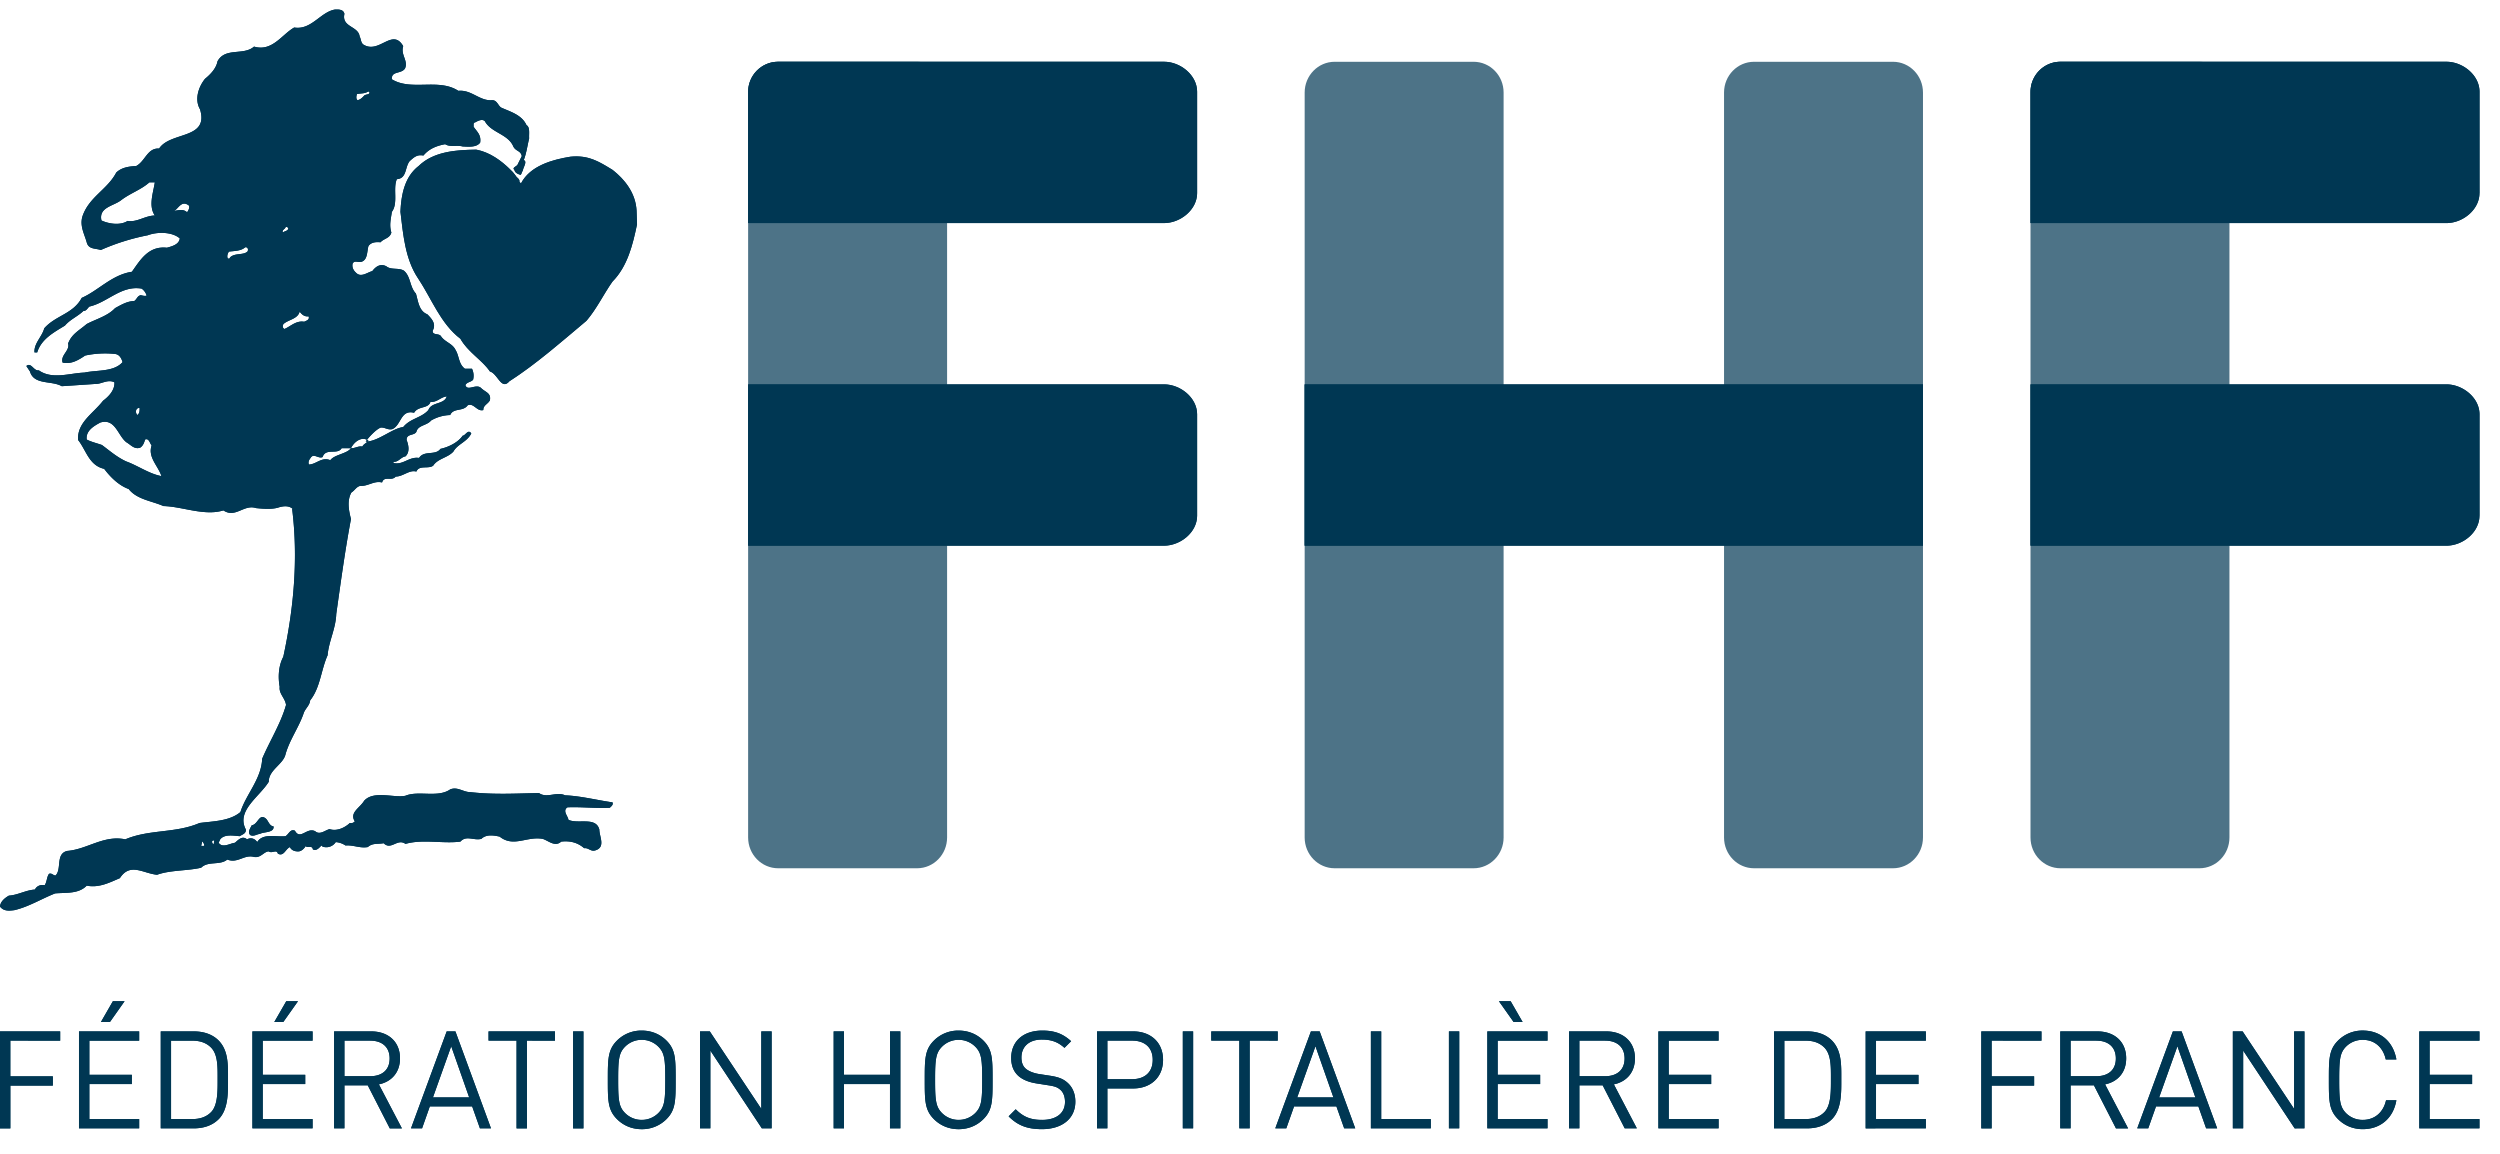
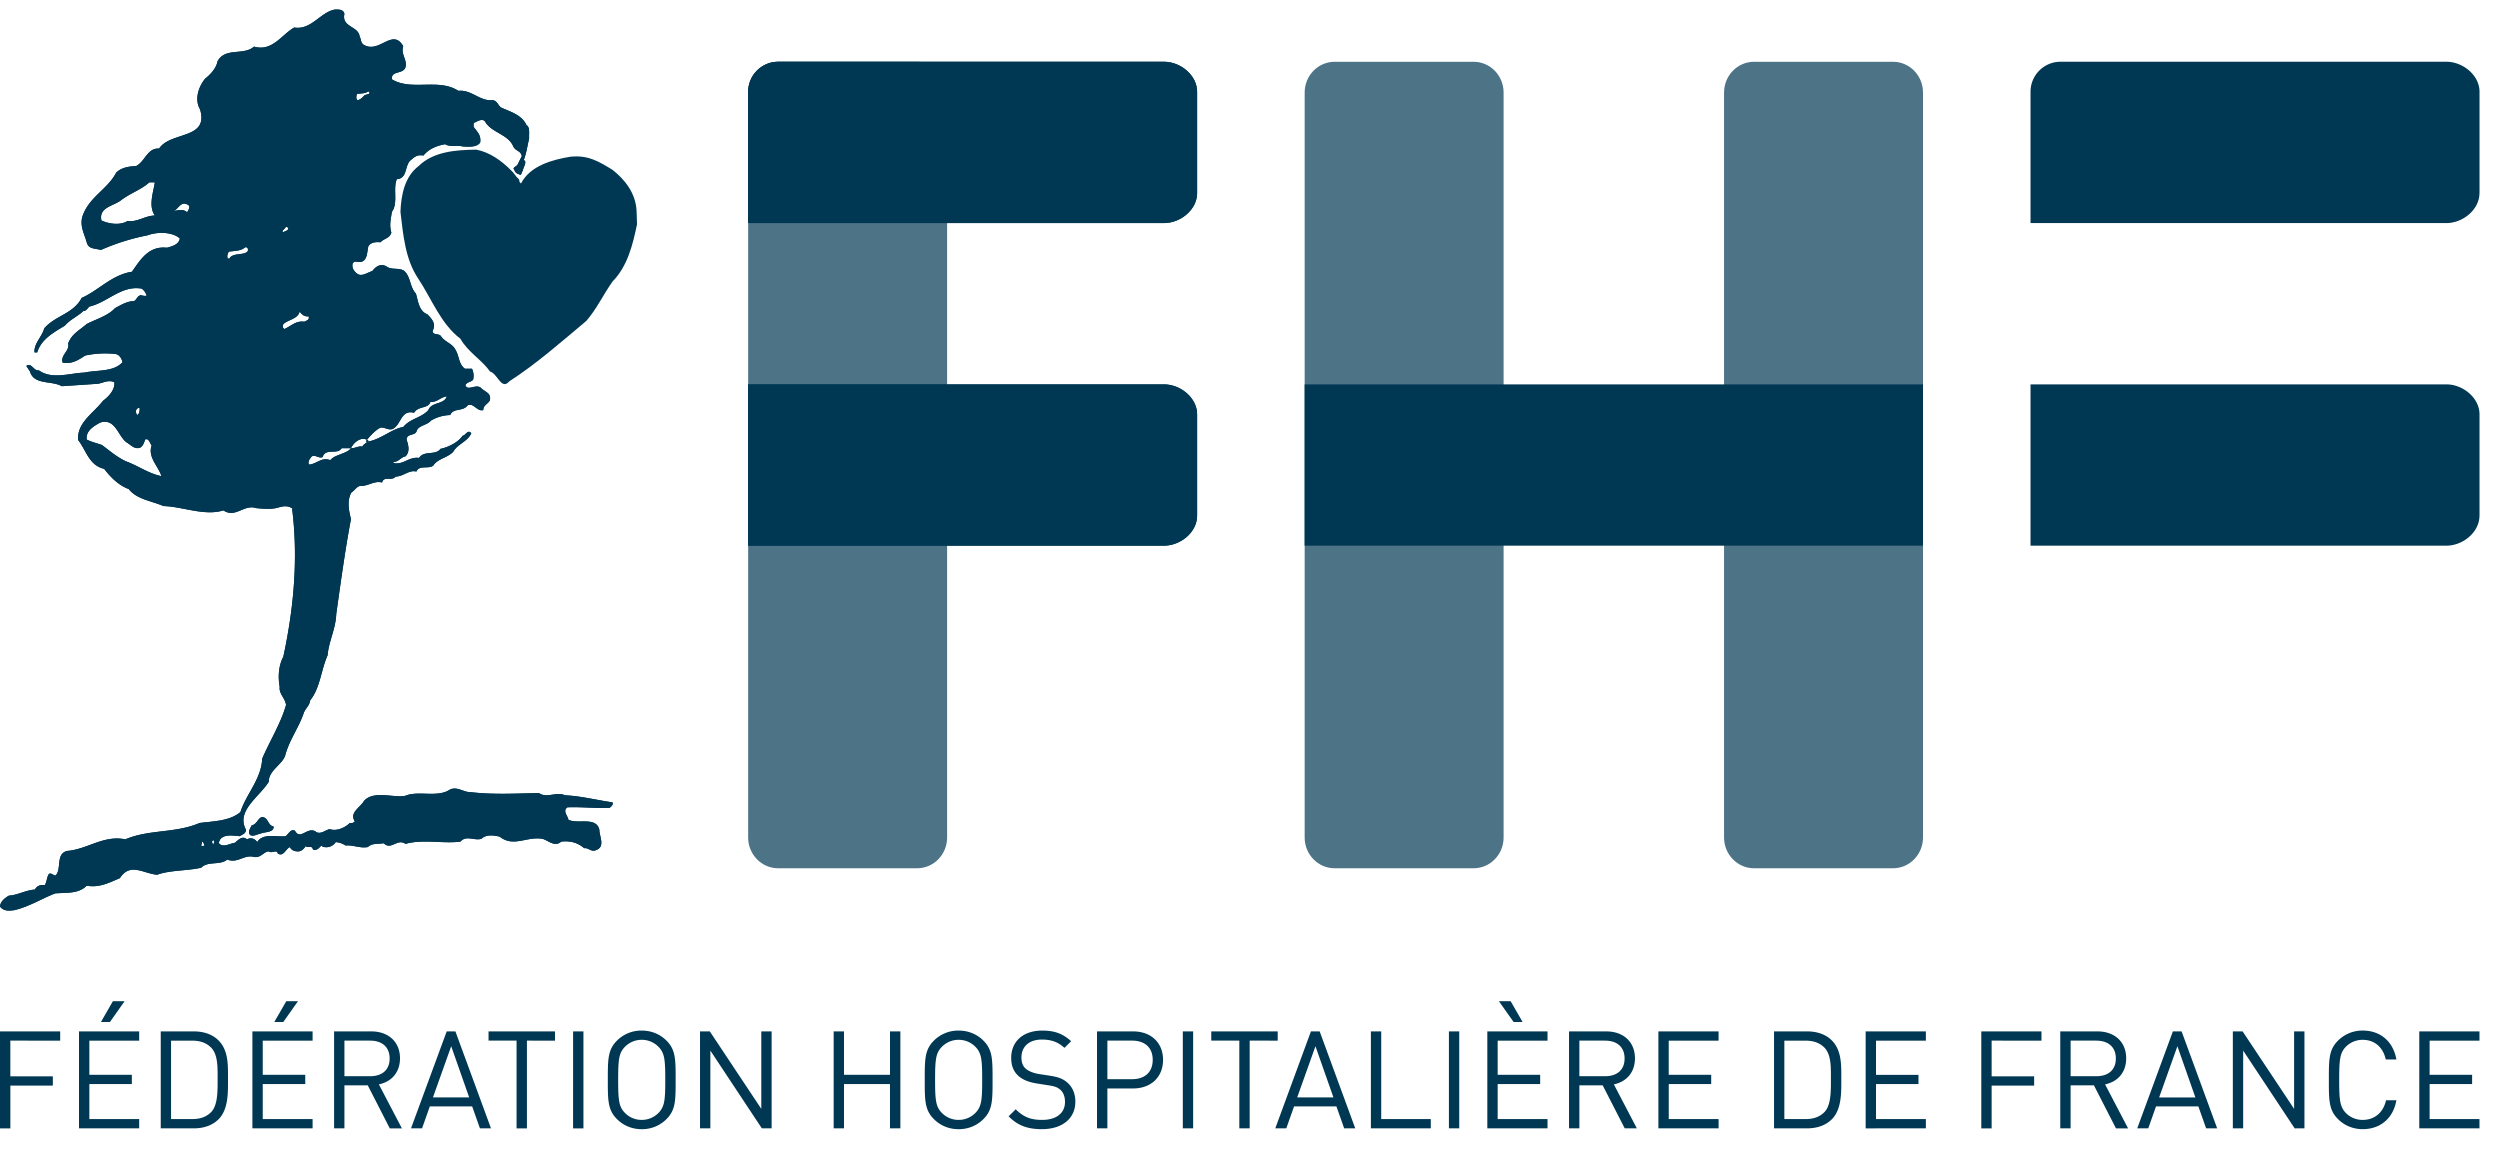
<svg xmlns="http://www.w3.org/2000/svg" width="104" height="48">
  <g fill="#003753" fill-rule="evenodd">
-     <path d="M61.301 2.57c.69 0 1.249.573 1.249 1.28v30.99c0 .707-.56 1.28-1.249 1.28h-5.779c-.69 0-1.248-.573-1.248-1.28V3.85c0-.707.559-1.28 1.248-1.28h5.78zm17.447 0c.689 0 1.248.573 1.248 1.28v30.99c0 .707-.56 1.28-1.248 1.28h-5.78c-.689 0-1.248-.573-1.248-1.28V3.85c0-.707.559-1.28 1.249-1.28h5.78zm-40.598 0c.69 0 1.249.573 1.249 1.28v30.99c0 .707-.559 1.28-1.249 1.28h-5.778c-.69 0-1.25-.573-1.25-1.28V3.85c0-.707.56-1.28 1.25-1.28h5.778z" opacity=".699" />
+     <path d="M61.301 2.57c.69 0 1.249.573 1.249 1.28v30.99c0 .707-.56 1.28-1.249 1.28h-5.779c-.69 0-1.248-.573-1.248-1.28V3.85c0-.707.559-1.28 1.248-1.28h5.78m17.447 0c.689 0 1.248.573 1.248 1.28v30.99c0 .707-.56 1.28-1.248 1.28h-5.78c-.689 0-1.248-.573-1.248-1.28V3.85c0-.707.559-1.28 1.249-1.28h5.78zm-40.598 0c.69 0 1.249.573 1.249 1.28v30.99c0 .707-.559 1.28-1.249 1.28h-5.778c-.69 0-1.25-.573-1.25-1.28V3.85c0-.707.56-1.28 1.25-1.28h5.778z" opacity=".699" />
    <path d="M49.8 8.032c0 .689-.691 1.248-1.38 1.248H31.123V3.817c0-.689.56-1.248 1.247-1.248h16.052c.688 0 1.378.56 1.378 1.248v4.215zm0 13.42c0 .69-.691 1.248-1.38 1.248H31.123v-6.71h17.299c.688 0 1.378.56 1.378 1.248v4.214z" />
-     <path d="M91.497 2.57c.69 0 1.248.573 1.248 1.28v30.99c0 .707-.559 1.28-1.248 1.28h-5.779c-.69 0-1.249-.573-1.249-1.28V3.85c0-.707.56-1.28 1.25-1.28h5.778z" opacity=".699" />
-     <path d="M103.146 8.032c0 .689-.69 1.248-1.379 1.248H84.47V3.817c0-.689.559-1.248 1.246-1.248h16.052c.689 0 1.38.56 1.38 1.248v4.215zm0 13.42c0 .69-.69 1.248-1.379 1.248H84.47v-6.71h17.298c.689 0 1.38.56 1.38 1.248v4.214zM54.273 22.7h25.723v-6.71H54.273zM.43 43.29v1.485h1.768v.385H.431v1.78H0v-4.034h2.504v.385zm4.143-.775h-.374l.498-.866h.487l-.611.866zm-1.287 4.424v-4.033H5.79v.385H3.717v1.422h1.768v.385H3.717v1.456H5.79v.385H3.286zm5.501-3.354c-.21-.215-.482-.294-.793-.294h-.878v3.263h.878c.311 0 .584-.079.793-.295.278-.289.266-.888.266-1.381 0-.494.012-1.003-.266-1.293m.3 2.98c-.243.244-.6.374-1.02.374h-1.38v-4.033h1.382c.419 0 .776.13 1.02.374.419.419.396 1.037.396 1.598 0 .56.023 1.268-.397 1.688m2.696-4.051h-.373l.498-.866h.488l-.613.866zM10.5 46.939v-4.033h2.504v.385H10.93v1.422h1.768v.385H10.93v1.456h2.074v.385H10.5zm4.905-3.649h-1.077v1.48h1.077c.47 0 .804-.244.804-.737s-.334-.742-.804-.742zm.81 3.65-.917-1.791h-.97v1.79h-.43v-4.033h1.546c.703 0 1.196.425 1.196 1.121 0 .59-.357.975-.879 1.083l.958 1.83h-.504zm2.555-3.417-.76 2.13h1.508l-.748-2.13zm1.195 3.416-.323-.912H17.88l-.322.912h-.46l1.485-4.033h.362l1.48 4.033h-.46zm1.955-3.649v3.65h-.431v-3.65h-1.166v-.384h2.764v.385zm1.92 3.65h.431v-4.034h-.43zm3.552-3.394a.975.975 0 0 0-.697-.29.973.973 0 0 0-.696.29c-.255.26-.283.532-.283 1.376 0 .845.028 1.117.283 1.377a.97.97 0 0 0 .696.289.975.975 0 0 0 .697-.289c.256-.26.283-.532.283-1.377 0-.844-.027-1.115-.283-1.376m.335 3.008a1.43 1.43 0 0 1-1.032.42c-.401 0-.759-.148-1.03-.42-.38-.38-.38-.777-.38-1.632 0-.856 0-1.252.38-1.631a1.426 1.426 0 0 1 1.03-.419c.403 0 .76.147 1.032.419.38.38.38.775.38 1.63 0 .856 0 1.253-.38 1.633m3.966.386-2.142-3.236v3.235h-.43v-4.033h.407l2.142 3.223v-3.223h.43v4.033zm5.33 0v-1.842H35.11v1.841h-.43v-4.033h.43v1.807h1.914v-1.807h.431v4.033zm3.553-3.394a.977.977 0 0 0-.697-.29.975.975 0 0 0-.696.29c-.255.26-.283.532-.283 1.376 0 .845.028 1.117.283 1.377a.97.97 0 0 0 .696.289.976.976 0 0 0 .697-.289c.255-.26.283-.532.283-1.377 0-.844-.028-1.115-.283-1.376m.335 3.008c-.272.272-.63.42-1.032.42-.401 0-.759-.148-1.03-.42-.38-.38-.38-.777-.38-1.632 0-.856 0-1.252.38-1.631a1.427 1.427 0 0 1 1.03-.419c.403 0 .76.147 1.032.419.38.38.38.775.38 1.63 0 .856 0 1.253-.38 1.633m2.431.419c-.607 0-1.004-.153-1.383-.533l.294-.294c.335.335.646.442 1.1.442.588 0 .951-.277.951-.748 0-.21-.062-.39-.192-.504-.13-.113-.233-.147-.527-.192l-.47-.074c-.318-.051-.567-.153-.743-.306-.204-.181-.306-.43-.306-.754 0-.685.494-1.138 1.293-1.138.515 0 .855.13 1.2.442l-.277.277c-.25-.226-.516-.345-.94-.345-.539 0-.85.3-.85.747 0 .199.056.358.18.465.125.108.334.187.545.221l.441.068c.38.056.567.136.737.283.22.187.34.465.34.799 0 .708-.555 1.144-1.393 1.144m3.755-3.683h-1.03v1.604h1.03c.504 0 .856-.272.856-.804s-.352-.8-.856-.8m.04 1.99h-1.07v1.66h-.431v-4.034h1.501c.736 0 1.246.459 1.246 1.184 0 .725-.51 1.19-1.246 1.19m2.068 1.66h.43v-4.034h-.43zm2.782-3.65v3.65h-.431v-3.65h-1.167v-.384h2.764v.385zm2.736.233-.76 2.13h1.508l-.748-2.13zm1.195 3.416-.323-.912h-1.762l-.323.912h-.458l1.483-4.033h.363l1.48 4.033h-.46zm1.111.001v-4.034h.43v3.648h2.062v.385zm3.246 0h.43v-4.034h-.43zm2.691-4.425-.612-.866h.488l.498.866h-.374zm-1.093 4.424v-4.033h2.504v.385h-2.074v1.422h1.768v.385h-1.768v1.456h2.074v.385h-2.504zm4.906-3.649h-1.077v1.48h1.077c.47 0 .804-.244.804-.737s-.334-.742-.804-.742zm.81 3.65-.918-1.791h-.969v1.79h-.43v-4.033h1.546c.703 0 1.196.425 1.196 1.121 0 .59-.357.975-.878 1.083l.957 1.83h-.504zm1.4 0v-4.034h2.504v.385h-2.074v1.422h1.767v.385H69.42v1.456h2.074v.385zm6.911-3.355c-.21-.215-.482-.294-.793-.294h-.878v3.263h.878c.311 0 .583-.079.793-.295.278-.289.266-.888.266-1.381 0-.494.012-1.003-.266-1.293m.3 2.98c-.243.244-.6.374-1.02.374H73.8v-4.033h1.382c.419 0 .776.13 1.02.374.418.419.396 1.037.396 1.598 0 .56.022 1.268-.397 1.688m1.41.374v-4.034h2.505v.385h-2.074v1.422h1.767v.385h-1.767v1.456h2.074v.385zm5.241-3.65v1.485h1.768v.385h-1.768v1.78h-.43v-4.034h2.503v.385zm4.362 0h-1.076v1.48h1.076c.47 0 .805-.244.805-.737s-.335-.742-.805-.742zm.81 3.65-.917-1.791h-.97v1.79h-.43v-4.033h1.547c.702 0 1.195.425 1.195 1.121 0 .59-.357.975-.878 1.083l.957 1.83h-.504zm2.556-3.417-.76 2.13h1.508l-.748-2.13zm1.195 3.416-.323-.912H89.69l-.323.912h-.458l1.483-4.033h.363l1.479 4.033h-.46zm3.683.001-2.142-3.236v3.235h-.43v-4.033h.407l2.142 3.223v-3.223h.43v4.033zm2.832.033c-.396 0-.759-.147-1.03-.42-.38-.379-.38-.775-.38-1.63 0-.856 0-1.252.38-1.632a1.436 1.436 0 0 1 1.03-.42c.725 0 1.264.443 1.4 1.202h-.442c-.108-.493-.453-.816-.958-.816a.971.971 0 0 0-.697.283c-.254.26-.282.538-.282 1.382 0 .845.028 1.122.282 1.383a.97.97 0 0 0 .697.283c.505 0 .861-.323.969-.816h.43c-.13.76-.679 1.201-1.399 1.201m2.352-.033v-4.034h2.504v.385h-2.074v1.422h1.768v.385h-1.768v1.456h2.074v.385zM21.287 7.113c-.434-.443-.926-.783-1.474-.887-.844.01-1.775.075-2.398.68-.577.443-.728 1.19-.756 1.907.114.973.203 1.97.727 2.758.567.85.945 1.898 1.767 2.521.312.558.907.888 1.227 1.36.33.095.473.803.812.407 1.106-.709 2.2-1.672 3.203-2.513.429-.5.717-1.114 1.085-1.634.623-.632.84-1.52 1.02-2.38l-.019-.566c-.037-.727-.481-1.294-1.001-1.7-.585-.359-1.01-.619-1.747-.547-.756.122-1.682.377-2.06 1.114l-.065-.067c.02-.125-.108-.168-.146-.243 0 0-.129-.176-.175-.21" />
    <path d="M8.5 35.172c-.01-.095-.057-.123-.085-.18l-.048.199c.048-.01.104.019.132-.019zm.415-.208c-.142-.028-.095.142-.028.16l.028-.16zm2.465-.585c-.189-.02-.217-.255-.34-.34-.265-.199-.312.264-.567.292-.057.123-.18.274-.066.406.151.076.274-.037.406-.047.16-.095.595-.037.567-.311zm2.832-15.734c-.168.293-.66-.029-.792.368-.17.085-.378-.18-.5.038-.066.076-.114.189-.066.274.31-.01.528-.33.887-.18.17-.236.69-.264.86-.5h-.389zm1.115-.312c-.283-.208-.603.056-.727.312.171.01.312-.104.473-.066.056-.113.16-.133.254-.246zm-10.068.066c-.358-.274-.462-1.01-1.085-.822-.264.142-.614.34-.567.708.199.104.425.152.633.227.331.246.605.491 1.001.68.5.18.963.52 1.474.614-.133-.425-.576-.783-.407-1.275-.075-.085-.113-.32-.273-.246-.039.133-.086.265-.208.34-.245.076-.387-.122-.568-.226zm.549-1.426c-.16-.02-.198.189-.095.293.104-.076.095-.19.095-.293zm12.778-.482c-.247.019-.406.255-.68.227-.085.293-.51.16-.68.453-.567-.142-.53.52-.906.68-.18.047-.303-.075-.473-.066-.19.057-.539.435-.633.586.51 0 1.096-.548 1.559-.605.302-.368.756-.377 1.048-.708.132-.35.652-.217.765-.567zm-5.751-3.334c-.16.029-.285-.075-.369-.198-.075.303-.435.33-.651.5-.067.048-.076.19.018.227.265-.113.482-.358.822-.301.067-.038.246-.077.18-.228zm-2.541-2.69c.047-.077.019-.2-.094-.18-.18.16-.454.15-.68.18-.048.084-.095.197-.039.292h.067l.02-.048c.198-.198.546-.084.726-.245zm1.7-.974c-.029-.047-.066-.057-.113-.047-.01.085-.17.113-.114.227.075-.066.217-.057.227-.18zm-4.127-.935c-.36-.293-.482.255-.7.227.218-.02.426-.123.615.046.056-.075.104-.16.085-.273zm-1.652-.973c-.351.312-.803.454-1.182.747-.32.245-.935.292-.813.84.304.142.785.217 1.088.019.396.066.717-.217 1.133-.226-.274-.397-.066-.945 0-1.38h-.226zM15.327 3.8c-.16.103-.292.075-.48.113-.02.076-.05.198.027.254.113-.018.208-.112.275-.188.065-.066.216-.028.226-.133l-.048-.046zM21.4 7.066c-.122-.094.123-.146.142-.241l.165-.33c-.046-.237-.25-.194-.353-.402-.218-.52-.917-.566-1.182-1.048-.103-.113-.292-.019-.406.047-.093.01-.056.113-.066.18.15.217.322.34.275.66-.153.209-.492.17-.728.161-.227-.065-.53.038-.727-.095-.36.067-.671.19-.907.473-.265-.057-.406.085-.567.227-.207.246-.112.727-.538.755-.17.406.066.992-.207 1.36-.04.293-.115.557-.02.86-.065.245-.31.245-.452.406-.199-.02-.397 0-.502.16-.065.227-.027.567-.292.652-.151.038-.283-.076-.367.075-.03.152.028.274.14.378.208.217.463-.009.68-.066.142-.189.341-.33.586-.198.198.16.51.047.728.18.291.245.235.67.5.953.094.312.123.727.472.86.198.197.377.406.226.68-.019.207.245.103.34.226.161.255.483.302.614.586.152.245.123.585.387.774h.293a.673.673 0 0 1 .048.453c-.077.105-.256.094-.322.227.085.284.454-.085.662.132.179.17.415.199.358.5-.085.162-.283.21-.274.407-.265.076-.396-.312-.651-.198-.19.274-.595.094-.728.406a1.66 1.66 0 0 0-.793.226c-.179.218-.547.19-.613.472-.095.17-.416.067-.406.34.084.218.14.501-.047.68-.19.029-.294.246-.501.227v.048c.396.103.652-.274 1.067-.208.208-.331.68-.085.888-.378.349-.076.737-.273.925-.548.113 0 .227-.293.358-.094-.179.359-.566.434-.745.755-.246.265-.643.284-.841.586-.198.15-.585-.038-.698.245-.294-.085-.548.208-.86.208-.17.208-.482-.047-.567.246-.33-.085-.575.16-.906.142-.161.027-.236.198-.369.273-.189.33-.113.746-.019 1.105-.245 1.294-.424 2.626-.612 3.948-.02.613-.313 1.142-.36 1.719-.275.614-.303 1.35-.727 1.879-.019.217-.217.35-.274.548-.208.594-.567 1.067-.747 1.681-.084.425-.707.661-.699 1.153-.387.631-1.37 1.208-.953 1.991.009.17-.142.198-.255.275-.265-.02-.633-.095-.813.132l-.065.142c.16.236.462.028.68 0 .15-.133.311-.303.5-.142.16-.085.32-.038.425.114.236-.388.803-.2 1.18-.246.143-.095.199-.312.388-.227.226.407.49-.151.84.019.198.179.425-.048.604-.085.303.103.643-.067.841-.255.085.02.151-.01.208-.066-.236-.369.208-.557.388-.86.406-.443 1.245-.104 1.719-.208.538-.226 1.35.095 1.86-.264.31-.123.538.114.84.114.992.113 1.889.056 2.852.037.33.236.727-.075 1.086.095.662.028 1.314.199 1.974.293.037.104-.047.16-.114.226-.576.028-1.246-.047-1.765-.019-.208.151.019.35.047.52.406.188 1.142-.142 1.284.405 0 .293.265.719-.15.86-.209.076-.293-.113-.481-.085-.256-.226-.578-.32-.956-.274-.255.236-.528-.037-.765-.113-.66-.123-1.217.368-1.794-.095-.264-.056-.557-.103-.764.095-.33.076-.624-.16-.87.113-.727.095-1.568-.113-2.284.095-.341-.246-.596.283-.908-.029-.245.048-.462-.018-.66.161-.34.057-.596-.094-.926-.066a.86.86 0 0 0-.406-.141.47.47 0 0 1-.548.188l-.048-.047c-.085.085-.208.245-.358.16-.019-.188-.245-.028-.292-.141-.058.094-.171.217-.294.226-.151.01-.302-.038-.368-.179-.189.085-.255.405-.501.274-.047-.199-.255.01-.378-.095-.217.01-.339.302-.641.226-.387-.094-.661.284-1.086.114-.303.256-.794.048-1.087.34-.567.133-1.293.095-1.832.293-.585-.057-1.123-.52-1.549.141-.406.17-.859.416-1.379.312-.34.35-.85.283-1.312.322-.576.226-1.096.557-1.7.698-.227.029-.444.048-.595-.151.019-.217.208-.359.368-.453.387-.028.699-.227 1.086-.254.067-.143.236-.218.406-.18.095-.142.085-.35.18-.473.122-.047.17.076.274.067.264-.275-.01-.897.481-1.02.84-.067 1.52-.67 2.418-.482 1.002-.425 2.087-.246 3.088-.68.567-.075 1.247-.075 1.7-.454.236-.746.869-1.369.906-2.219.303-.718.775-1.464.992-2.238-.038-.293-.302-.463-.264-.755-.076-.407-.048-.88.15-1.247.435-2.002.625-4.08.37-6.139l.018-.019c-.17-.15-.415-.113-.614-.047-.273.076-.614.047-.906.018-.51-.17-.86.435-1.36.095-.784.246-1.7-.16-2.493-.18-.492-.216-1.106-.273-1.446-.708-.415-.15-.765-.5-1.02-.84-.633-.142-.746-.774-1.085-1.2-.047-.727.623-1.095 1.038-1.633.227-.17.491-.434.473-.766-.275-.141-.539.076-.793.067l-1.398.094c-.426-.245-1.153-.038-1.323-.613l-.15-.227c.207-.17.301.217.518.18.557.396 1.295.113 1.899.094.52-.114 1.219-.02 1.586-.435-.047-.16-.132-.32-.312-.34a3.921 3.921 0 0 0-1.246.066c-.292.199-.585.368-.935.293-.103-.312.311-.491.227-.793.151-.397.445-.53.774-.812.397-.209.87-.33 1.18-.661.246-.133.51-.293.795-.293.122-.085.122-.208.273-.246.076.019.18.047.246.019a.542.542 0 0 0-.209-.292c-.85-.143-1.416.575-2.172.746-.066.047-.132.197-.245.179-.245.236-.548.349-.774.614-.463.283-.982.557-1.153 1.114h-.113c-.028-.378.312-.643.406-1.001.473-.538 1.2-.595 1.559-1.266.69-.302 1.256-.963 2.087-1.086.35-.491.69-1.085 1.455-1 .207-.057.509-.133.537-.388-.311-.274-.925-.283-1.33-.132a9.2 9.2 0 0 0-1.956.614c-.226-.076-.51-.02-.586-.321-.094-.34-.293-.671-.18-1.067.265-.813 1.04-1.125 1.409-1.833.226-.217.528-.255.83-.273.378-.199.463-.756.954-.727.472-.718 2.087-.369 1.7-1.634-.236-.406-.066-.926.208-1.266.207-.17.462-.416.52-.727.32-.596 1.085-.227 1.52-.614.756.226 1.162-.51 1.671-.793.71.113 1.086-.634 1.682-.746.169-.01.368-.01.406.179-.123.557.576.5.633.935.066.123.047.293.189.359.642.358 1.18-.718 1.624.047-.114.368.217.604.076.926-.152.245-.577.093-.548.453.812.5 1.944-.057 2.766.481.549-.057.889.435 1.407.388.208 0 .247.236.379.311.378.17.858.302 1.048.727.16.086.095.378.112.548-.074.303-.112.614-.225.907.16.056-.025.302-.034.425-.047.075-.056.142-.093.189 0 0-.243-.05-.26-.208zm28.4.966c0 .689-.691 1.248-1.38 1.248H31.123V3.817c0-.689.56-1.248 1.247-1.248h16.052c.688 0 1.378.56 1.378 1.248v4.215zm0 13.42c0 .69-.691 1.248-1.38 1.248H31.123v-6.71h17.299c.688 0 1.378.559 1.378 1.248v4.214zm53.346-13.42c0 .689-.69 1.248-1.379 1.248H84.47V3.817c0-.689.559-1.248 1.246-1.248h16.052c.689 0 1.38.56 1.38 1.248v4.215zm0 13.42c0 .69-.69 1.248-1.379 1.248H84.47v-6.71h17.298c.689 0 1.38.559 1.38 1.248v4.214zM54.273 22.7h25.723v-6.71H54.273zM.43 43.29v1.485h1.768v.385H.431v1.78H0v-4.034h2.504v.385zm4.143-.775h-.374l.498-.866h.487l-.611.866zm-1.287 4.424v-4.033H5.79v.385H3.717v1.422h1.768v.385H3.717v1.456H5.79v.385H3.286zm5.501-3.354c-.21-.215-.482-.294-.793-.294h-.878v3.263h.878c.311 0 .584-.079.793-.295.278-.289.266-.888.266-1.381 0-.494.012-1.003-.266-1.293m.3 2.98c-.243.244-.6.374-1.02.374h-1.38v-4.033h1.382c.419 0 .776.13 1.02.374.419.419.396 1.037.396 1.598 0 .56.023 1.268-.397 1.688m2.696-4.051h-.373l.498-.866h.488l-.613.866zM10.5 46.939v-4.033h2.504v.385H10.93v1.422h1.768v.385H10.93v1.456h2.074v.385H10.5zm4.905-3.649h-1.077v1.48h1.077c.47 0 .804-.244.804-.737s-.334-.742-.804-.742zm.81 3.65-.917-1.791h-.97v1.79h-.43v-4.033h1.546c.703 0 1.196.425 1.196 1.121 0 .59-.357.975-.879 1.083l.958 1.83h-.504zm2.555-3.417-.76 2.13h1.508l-.748-2.13zm1.195 3.416-.323-.912H17.88l-.322.912h-.46l1.485-4.033h.362l1.48 4.033h-.46zm1.955-3.649v3.65h-.431v-3.65h-1.166v-.384h2.764v.385zm1.92 3.65h.431v-4.034h-.43zm3.552-3.394a.975.975 0 0 0-.697-.29.973.973 0 0 0-.696.29c-.255.26-.283.532-.283 1.376 0 .845.028 1.117.283 1.377a.97.97 0 0 0 .696.289.975.975 0 0 0 .697-.289c.256-.26.283-.532.283-1.377 0-.844-.027-1.115-.283-1.376m.335 3.008a1.43 1.43 0 0 1-1.032.42c-.401 0-.759-.148-1.03-.42-.38-.38-.38-.777-.38-1.632 0-.856 0-1.252.38-1.631a1.426 1.426 0 0 1 1.03-.419c.403 0 .76.147 1.032.419.38.38.38.775.38 1.63 0 .856 0 1.253-.38 1.633m3.966.386-2.142-3.236v3.235h-.43v-4.033h.407l2.142 3.223v-3.223h.43v4.033zm5.33 0v-1.842H35.11v1.841h-.43v-4.033h.43v1.807h1.914v-1.807h.431v4.033zm3.553-3.394a.977.977 0 0 0-.697-.29.975.975 0 0 0-.696.29c-.255.26-.283.532-.283 1.376 0 .845.028 1.117.283 1.377a.97.97 0 0 0 .696.289.976.976 0 0 0 .697-.289c.255-.26.283-.532.283-1.377 0-.844-.028-1.115-.283-1.376m.335 3.008c-.272.272-.63.42-1.032.42-.401 0-.759-.148-1.03-.42-.38-.38-.38-.777-.38-1.632 0-.856 0-1.252.38-1.631a1.427 1.427 0 0 1 1.03-.419c.403 0 .76.147 1.032.419.38.38.38.775.38 1.63 0 .856 0 1.253-.38 1.633m2.431.419c-.607 0-1.004-.153-1.383-.533l.294-.294c.335.335.646.442 1.1.442.588 0 .951-.277.951-.748 0-.21-.062-.39-.192-.504-.13-.113-.233-.147-.527-.192l-.47-.074c-.318-.051-.567-.153-.743-.306-.204-.181-.306-.43-.306-.754 0-.685.494-1.138 1.293-1.138.515 0 .855.13 1.2.442l-.277.277c-.25-.226-.516-.345-.94-.345-.539 0-.85.3-.85.747 0 .199.056.358.18.465.125.108.334.187.545.221l.441.068c.38.056.567.136.737.283.22.187.34.465.34.799 0 .708-.555 1.144-1.393 1.144m3.755-3.683h-1.03v1.604h1.03c.504 0 .856-.272.856-.804s-.352-.8-.856-.8m.04 1.99h-1.07v1.66h-.431v-4.034h1.501c.736 0 1.246.459 1.246 1.184 0 .725-.51 1.19-1.246 1.19m2.068 1.66h.43v-4.034h-.43zm2.782-3.65v3.65h-.431v-3.65h-1.167v-.384h2.764v.385zm2.736.233-.76 2.13h1.508l-.748-2.13zm1.195 3.416-.323-.912h-1.762l-.323.912h-.458l1.483-4.033h.363l1.48 4.033h-.46zm1.111.001v-4.034h.43v3.648h2.062v.385zm3.246 0h.43v-4.034h-.43zm2.691-4.425-.612-.866h.488l.498.866h-.374zm-1.093 4.424v-4.033h2.504v.385h-2.074v1.422h1.768v.385h-1.768v1.456h2.074v.385h-2.504zm4.906-3.649h-1.077v1.48h1.077c.47 0 .804-.244.804-.737s-.334-.742-.804-.742zm.81 3.65-.918-1.791h-.969v1.79h-.43v-4.033h1.546c.703 0 1.196.425 1.196 1.121 0 .59-.357.975-.878 1.083l.957 1.83h-.504zm1.4 0v-4.034h2.504v.385h-2.074v1.422h1.767v.385H69.42v1.456h2.074v.385zm6.911-3.355c-.21-.215-.482-.294-.793-.294h-.878v3.263h.878c.311 0 .583-.079.793-.295.278-.289.266-.888.266-1.381 0-.494.012-1.003-.266-1.293m.3 2.98c-.243.244-.6.374-1.02.374H73.8v-4.033h1.382c.419 0 .776.13 1.02.374.418.419.396 1.037.396 1.598 0 .56.022 1.268-.397 1.688m1.41.374v-4.034h2.505v.385h-2.074v1.422h1.767v.385h-1.767v1.456h2.074v.385zm5.241-3.65v1.485h1.768v.385h-1.768v1.78h-.43v-4.034h2.503v.385zm4.362 0h-1.076v1.48h1.076c.47 0 .805-.244.805-.737s-.335-.742-.805-.742zm.81 3.65-.917-1.791h-.97v1.79h-.43v-4.033h1.547c.702 0 1.195.425 1.195 1.121 0 .59-.357.975-.878 1.083l.957 1.83h-.504zm2.556-3.417-.76 2.13h1.508l-.748-2.13zm1.195 3.416-.323-.912H89.69l-.323.912h-.458l1.483-4.033h.363l1.479 4.033h-.46zm3.683.001-2.142-3.236v3.235h-.43v-4.033h.407l2.142 3.223v-3.223h.43v4.033zm2.832.033c-.396 0-.759-.147-1.03-.42-.38-.379-.38-.775-.38-1.63 0-.856 0-1.252.38-1.632a1.436 1.436 0 0 1 1.03-.42c.725 0 1.264.443 1.4 1.202h-.442c-.108-.493-.453-.816-.958-.816a.971.971 0 0 0-.697.283c-.254.26-.282.538-.282 1.382 0 .845.028 1.122.282 1.383a.97.97 0 0 0 .697.283c.505 0 .861-.323.969-.816h.43c-.13.76-.679 1.201-1.399 1.201m2.352-.033v-4.034h2.504v.385h-2.074v1.422h1.768v.385h-1.768v1.456h2.074v.385z" />
    <path d="M21.287 7.113c-.434-.443-.926-.783-1.474-.887-.844.01-1.775.075-2.398.68-.577.443-.728 1.19-.756 1.907.114.973.203 1.97.727 2.758.567.85.945 1.898 1.767 2.521.312.558.907.888 1.227 1.36.33.095.473.803.812.407 1.106-.709 2.2-1.672 3.203-2.513.429-.5.717-1.114 1.085-1.634.623-.632.84-1.52 1.02-2.38l-.019-.566c-.037-.727-.481-1.294-1.001-1.7-.585-.359-1.01-.619-1.747-.547-.756.122-1.682.377-2.06 1.114l-.065-.067c.02-.125-.108-.168-.146-.243 0 0-.129-.176-.175-.21" />
    <path d="M8.5 35.172c-.01-.095-.057-.123-.085-.18l-.048.199c.048-.01.104.019.132-.019zm.415-.208c-.142-.028-.095.142-.028.16l.028-.16zm2.465-.585c-.189-.02-.217-.255-.34-.34-.265-.199-.312.264-.567.292-.057.123-.18.274-.066.406.151.076.274-.037.406-.047.16-.095.595-.037.567-.311zm2.832-15.734c-.168.293-.66-.029-.792.368-.17.085-.378-.18-.5.038-.066.076-.114.189-.066.274.31-.01.528-.33.887-.18.17-.236.69-.264.86-.5h-.389zm1.115-.312c-.283-.208-.603.056-.727.312.171.01.312-.104.473-.066.056-.113.16-.133.254-.246zm-10.068.066c-.358-.274-.462-1.01-1.085-.822-.264.142-.614.34-.567.708.199.104.425.152.633.227.331.246.605.491 1.001.68.5.18.963.52 1.474.614-.133-.425-.576-.783-.407-1.275-.075-.085-.113-.32-.273-.246-.039.133-.086.265-.208.34-.245.076-.387-.122-.568-.226zm.549-1.426c-.16-.02-.198.189-.095.293.104-.076.095-.19.095-.293zm12.778-.482c-.247.019-.406.255-.68.227-.085.293-.51.16-.68.453-.567-.142-.53.52-.906.68-.18.047-.303-.075-.473-.066-.19.057-.539.435-.633.586.51 0 1.096-.548 1.559-.605.302-.368.756-.377 1.048-.708.132-.35.652-.217.765-.567zm-5.751-3.334c-.16.029-.285-.075-.369-.198-.075.303-.435.33-.651.5-.067.048-.076.19.018.227.265-.113.482-.358.822-.301.067-.038.246-.077.18-.228zm-2.541-2.69c.047-.077.019-.2-.094-.18-.18.16-.454.15-.68.18-.048.084-.095.197-.039.292h.067l.02-.048c.198-.198.546-.084.726-.245zm1.7-.974c-.029-.047-.066-.057-.113-.047-.01.085-.17.113-.114.227.075-.066.217-.057.227-.18zm-4.127-.935c-.36-.293-.482.255-.7.227.218-.02.426-.123.615.046.056-.075.104-.16.085-.273zm-1.652-.973c-.351.312-.803.454-1.182.747-.32.245-.935.292-.813.84.304.142.785.217 1.088.019.396.066.717-.217 1.133-.226-.274-.397-.066-.945 0-1.38h-.226zM15.327 3.8c-.16.103-.292.075-.48.113-.02.076-.05.198.027.254.113-.018.208-.112.275-.188.065-.066.216-.028.226-.133l-.048-.046zM21.4 7.066c-.122-.094.123-.146.142-.241l.165-.33c-.046-.237-.25-.194-.353-.402-.218-.52-.917-.566-1.182-1.048-.103-.113-.292-.019-.406.047-.093.01-.056.113-.066.18.15.217.322.34.275.66-.153.209-.492.17-.728.161-.227-.065-.53.038-.727-.095-.36.067-.671.19-.907.473-.265-.057-.406.085-.567.227-.207.246-.112.727-.538.755-.17.406.066.992-.207 1.36-.04.293-.115.557-.02.86-.065.245-.31.245-.452.406-.199-.02-.397 0-.502.16-.065.227-.027.567-.292.652-.151.038-.283-.076-.367.075-.03.152.028.274.14.378.208.217.463-.009.68-.066.142-.189.341-.33.586-.198.198.16.51.047.728.18.291.245.235.67.5.953.094.312.123.727.472.86.198.197.377.406.226.68-.019.207.245.103.34.226.161.255.483.302.614.586.152.245.123.585.387.774h.293a.673.673 0 0 1 .048.453c-.077.105-.256.094-.322.227.085.284.454-.085.662.132.179.17.415.199.358.5-.085.162-.283.21-.274.407-.265.076-.396-.312-.651-.198-.19.274-.595.094-.728.406a1.66 1.66 0 0 0-.793.226c-.179.218-.547.19-.613.472-.095.17-.416.067-.406.34.084.218.14.501-.047.68-.19.029-.294.246-.501.227v.048c.396.103.652-.274 1.067-.208.208-.331.68-.085.888-.378.349-.076.737-.273.925-.548.113 0 .227-.293.358-.094-.179.359-.566.434-.745.755-.246.265-.643.284-.841.586-.198.15-.585-.038-.698.245-.294-.085-.548.208-.86.208-.17.208-.482-.047-.567.246-.33-.085-.575.16-.906.142-.161.027-.236.198-.369.273-.189.33-.113.746-.019 1.105-.245 1.294-.424 2.626-.612 3.948-.02.613-.313 1.142-.36 1.719-.275.614-.303 1.35-.727 1.879-.019.217-.217.35-.274.548-.208.594-.567 1.067-.747 1.681-.084.425-.707.661-.699 1.153-.387.631-1.37 1.208-.953 1.991.009.17-.142.198-.255.275-.265-.02-.633-.095-.813.132l-.065.142c.16.236.462.028.68 0 .15-.133.311-.303.5-.142.16-.085.32-.038.425.114.236-.388.803-.2 1.18-.246.143-.095.199-.312.388-.227.226.407.49-.151.84.019.198.179.425-.048.604-.085.303.103.643-.067.841-.255.085.02.151-.01.208-.066-.236-.369.208-.557.388-.86.406-.443 1.245-.104 1.719-.208.538-.226 1.35.095 1.86-.264.31-.123.538.114.84.114.992.113 1.889.056 2.852.037.33.236.727-.075 1.086.095.662.028 1.314.199 1.974.293.037.104-.047.16-.114.226-.576.028-1.246-.047-1.765-.019-.208.151.019.35.047.52.406.188 1.142-.142 1.284.405 0 .293.265.719-.15.86-.209.076-.293-.113-.481-.085-.256-.226-.578-.32-.956-.274-.255.236-.528-.037-.765-.113-.66-.123-1.217.368-1.794-.095-.264-.056-.557-.103-.764.095-.33.076-.624-.16-.87.113-.727.095-1.568-.113-2.284.095-.341-.246-.596.283-.908-.029-.245.048-.462-.018-.66.161-.34.057-.596-.094-.926-.066a.86.86 0 0 0-.406-.141.47.47 0 0 1-.548.188l-.048-.047c-.085.085-.208.245-.358.16-.019-.188-.245-.028-.292-.141-.058.094-.171.217-.294.226-.151.01-.302-.038-.368-.179-.189.085-.255.405-.501.274-.047-.199-.255.01-.378-.095-.217.01-.339.302-.641.226-.387-.094-.661.284-1.086.114-.303.256-.794.048-1.087.34-.567.133-1.293.095-1.832.293-.585-.057-1.123-.52-1.549.141-.406.17-.859.416-1.379.312-.34.35-.85.283-1.312.322-.576.226-1.096.557-1.7.698-.227.029-.444.048-.595-.151.019-.217.208-.359.368-.453.387-.028.699-.227 1.086-.254.067-.143.236-.218.406-.18.095-.142.085-.35.18-.473.122-.047.17.076.274.067.264-.275-.01-.897.481-1.02.84-.067 1.52-.67 2.418-.482 1.002-.425 2.087-.246 3.088-.68.567-.075 1.247-.075 1.7-.454.236-.746.869-1.369.906-2.219.303-.718.775-1.464.992-2.238-.038-.293-.302-.463-.264-.755-.076-.407-.048-.88.15-1.247.435-2.002.625-4.08.37-6.139l.018-.019c-.17-.15-.415-.113-.614-.047-.273.076-.614.047-.906.018-.51-.17-.86.435-1.36.095-.784.246-1.7-.16-2.493-.18-.492-.216-1.106-.273-1.446-.708-.415-.15-.765-.5-1.02-.84-.633-.142-.746-.774-1.085-1.2-.047-.727.623-1.095 1.038-1.633.227-.17.491-.434.473-.766-.275-.141-.539.076-.793.067l-1.398.094c-.426-.245-1.153-.038-1.323-.613l-.15-.227c.207-.17.301.217.518.18.557.396 1.295.113 1.899.094.52-.114 1.219-.02 1.586-.435-.047-.16-.132-.32-.312-.34a3.921 3.921 0 0 0-1.246.066c-.292.199-.585.368-.935.293-.103-.312.311-.491.227-.793.151-.397.445-.53.774-.812.397-.209.87-.33 1.18-.661.246-.133.51-.293.795-.293.122-.085.122-.208.273-.246.076.019.18.047.246.019a.542.542 0 0 0-.209-.292c-.85-.143-1.416.575-2.172.746-.066.047-.132.197-.245.179-.245.236-.548.349-.774.614-.463.283-.982.557-1.153 1.114h-.113c-.028-.378.312-.643.406-1.001.473-.538 1.2-.595 1.559-1.266.69-.302 1.256-.963 2.087-1.086.35-.491.69-1.085 1.455-1 .207-.057.509-.133.537-.388-.311-.274-.925-.283-1.33-.132a9.2 9.2 0 0 0-1.956.614c-.226-.076-.51-.02-.586-.321-.094-.34-.293-.671-.18-1.067.265-.813 1.04-1.125 1.409-1.833.226-.217.528-.255.83-.273.378-.199.463-.756.954-.727.472-.718 2.087-.369 1.7-1.634-.236-.406-.066-.926.208-1.266.207-.17.462-.416.52-.727.32-.596 1.085-.227 1.52-.614.756.226 1.162-.51 1.671-.793.71.113 1.086-.634 1.682-.746.169-.01.368-.01.406.179-.123.557.576.5.633.935.066.123.047.293.189.359.642.358 1.18-.718 1.624.047-.114.368.217.604.076.926-.152.245-.577.093-.548.453.812.5 1.944-.057 2.766.481.549-.057.889.435 1.407.388.208 0 .247.236.379.311.378.17.858.302 1.048.727.16.086.095.378.112.548-.074.303-.112.614-.225.907.16.056-.025.302-.034.425-.047.075-.056.142-.093.189 0 0-.243-.05-.26-.208z" />
  </g>
</svg>